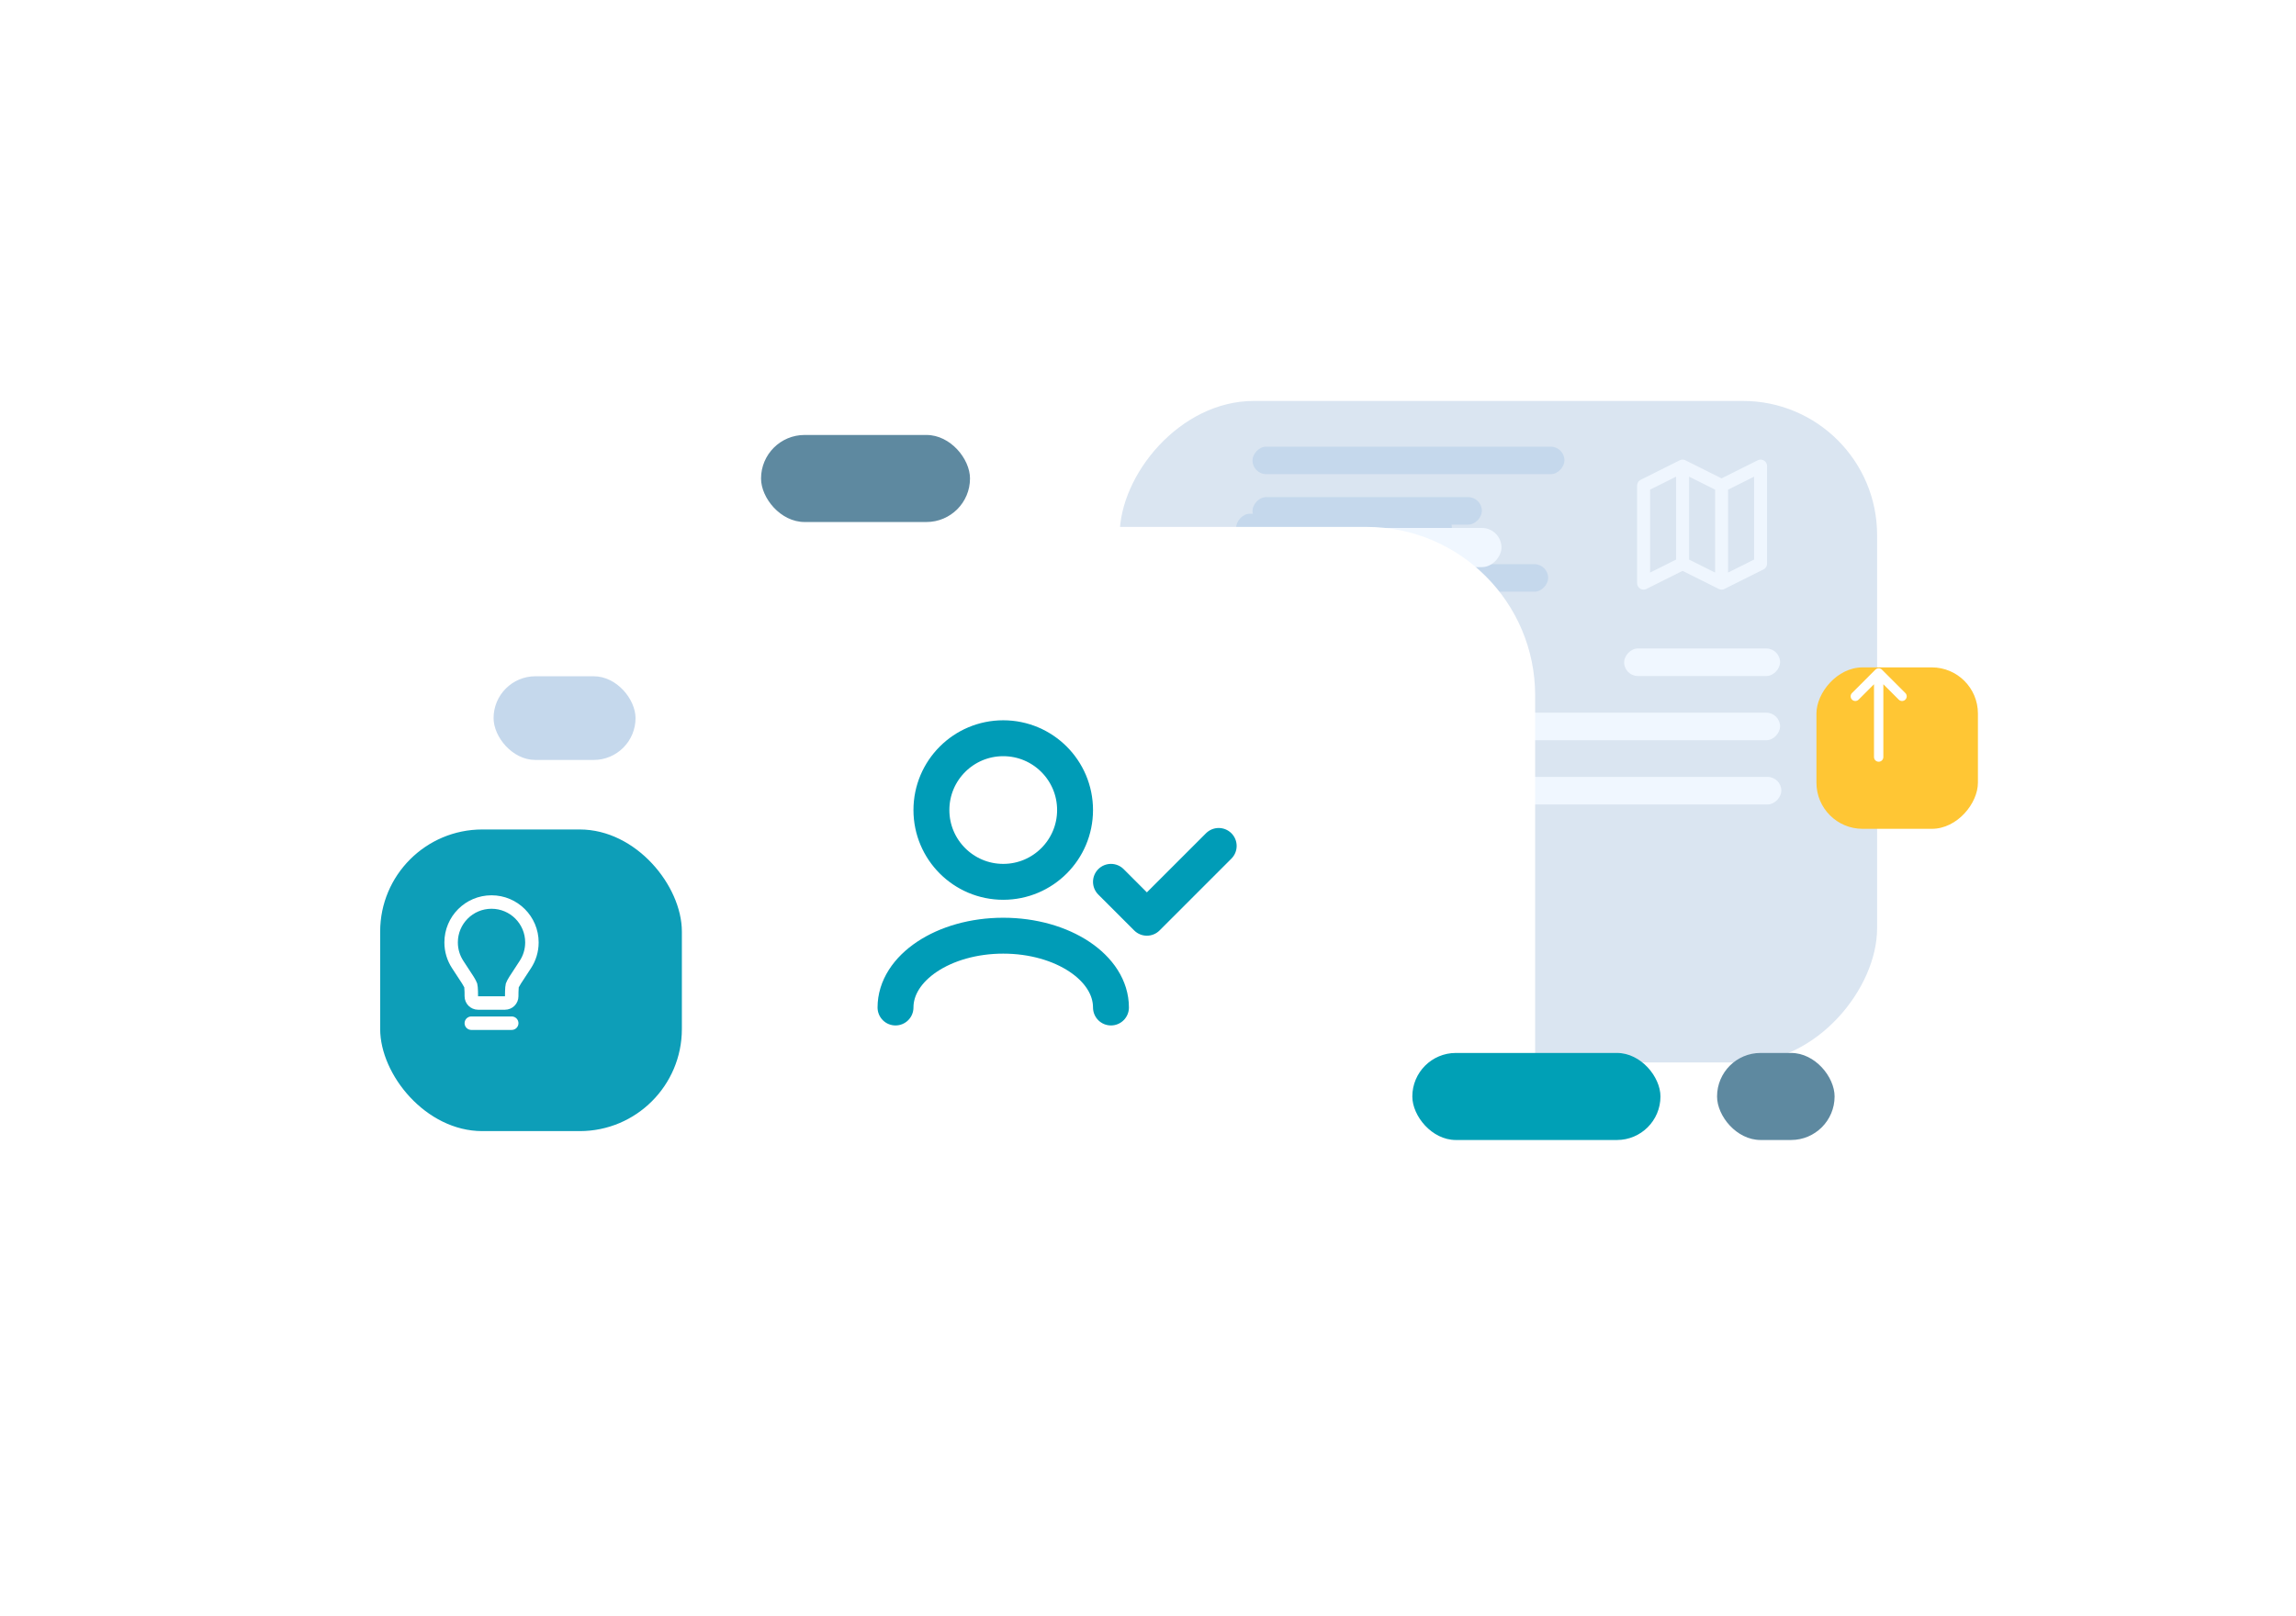
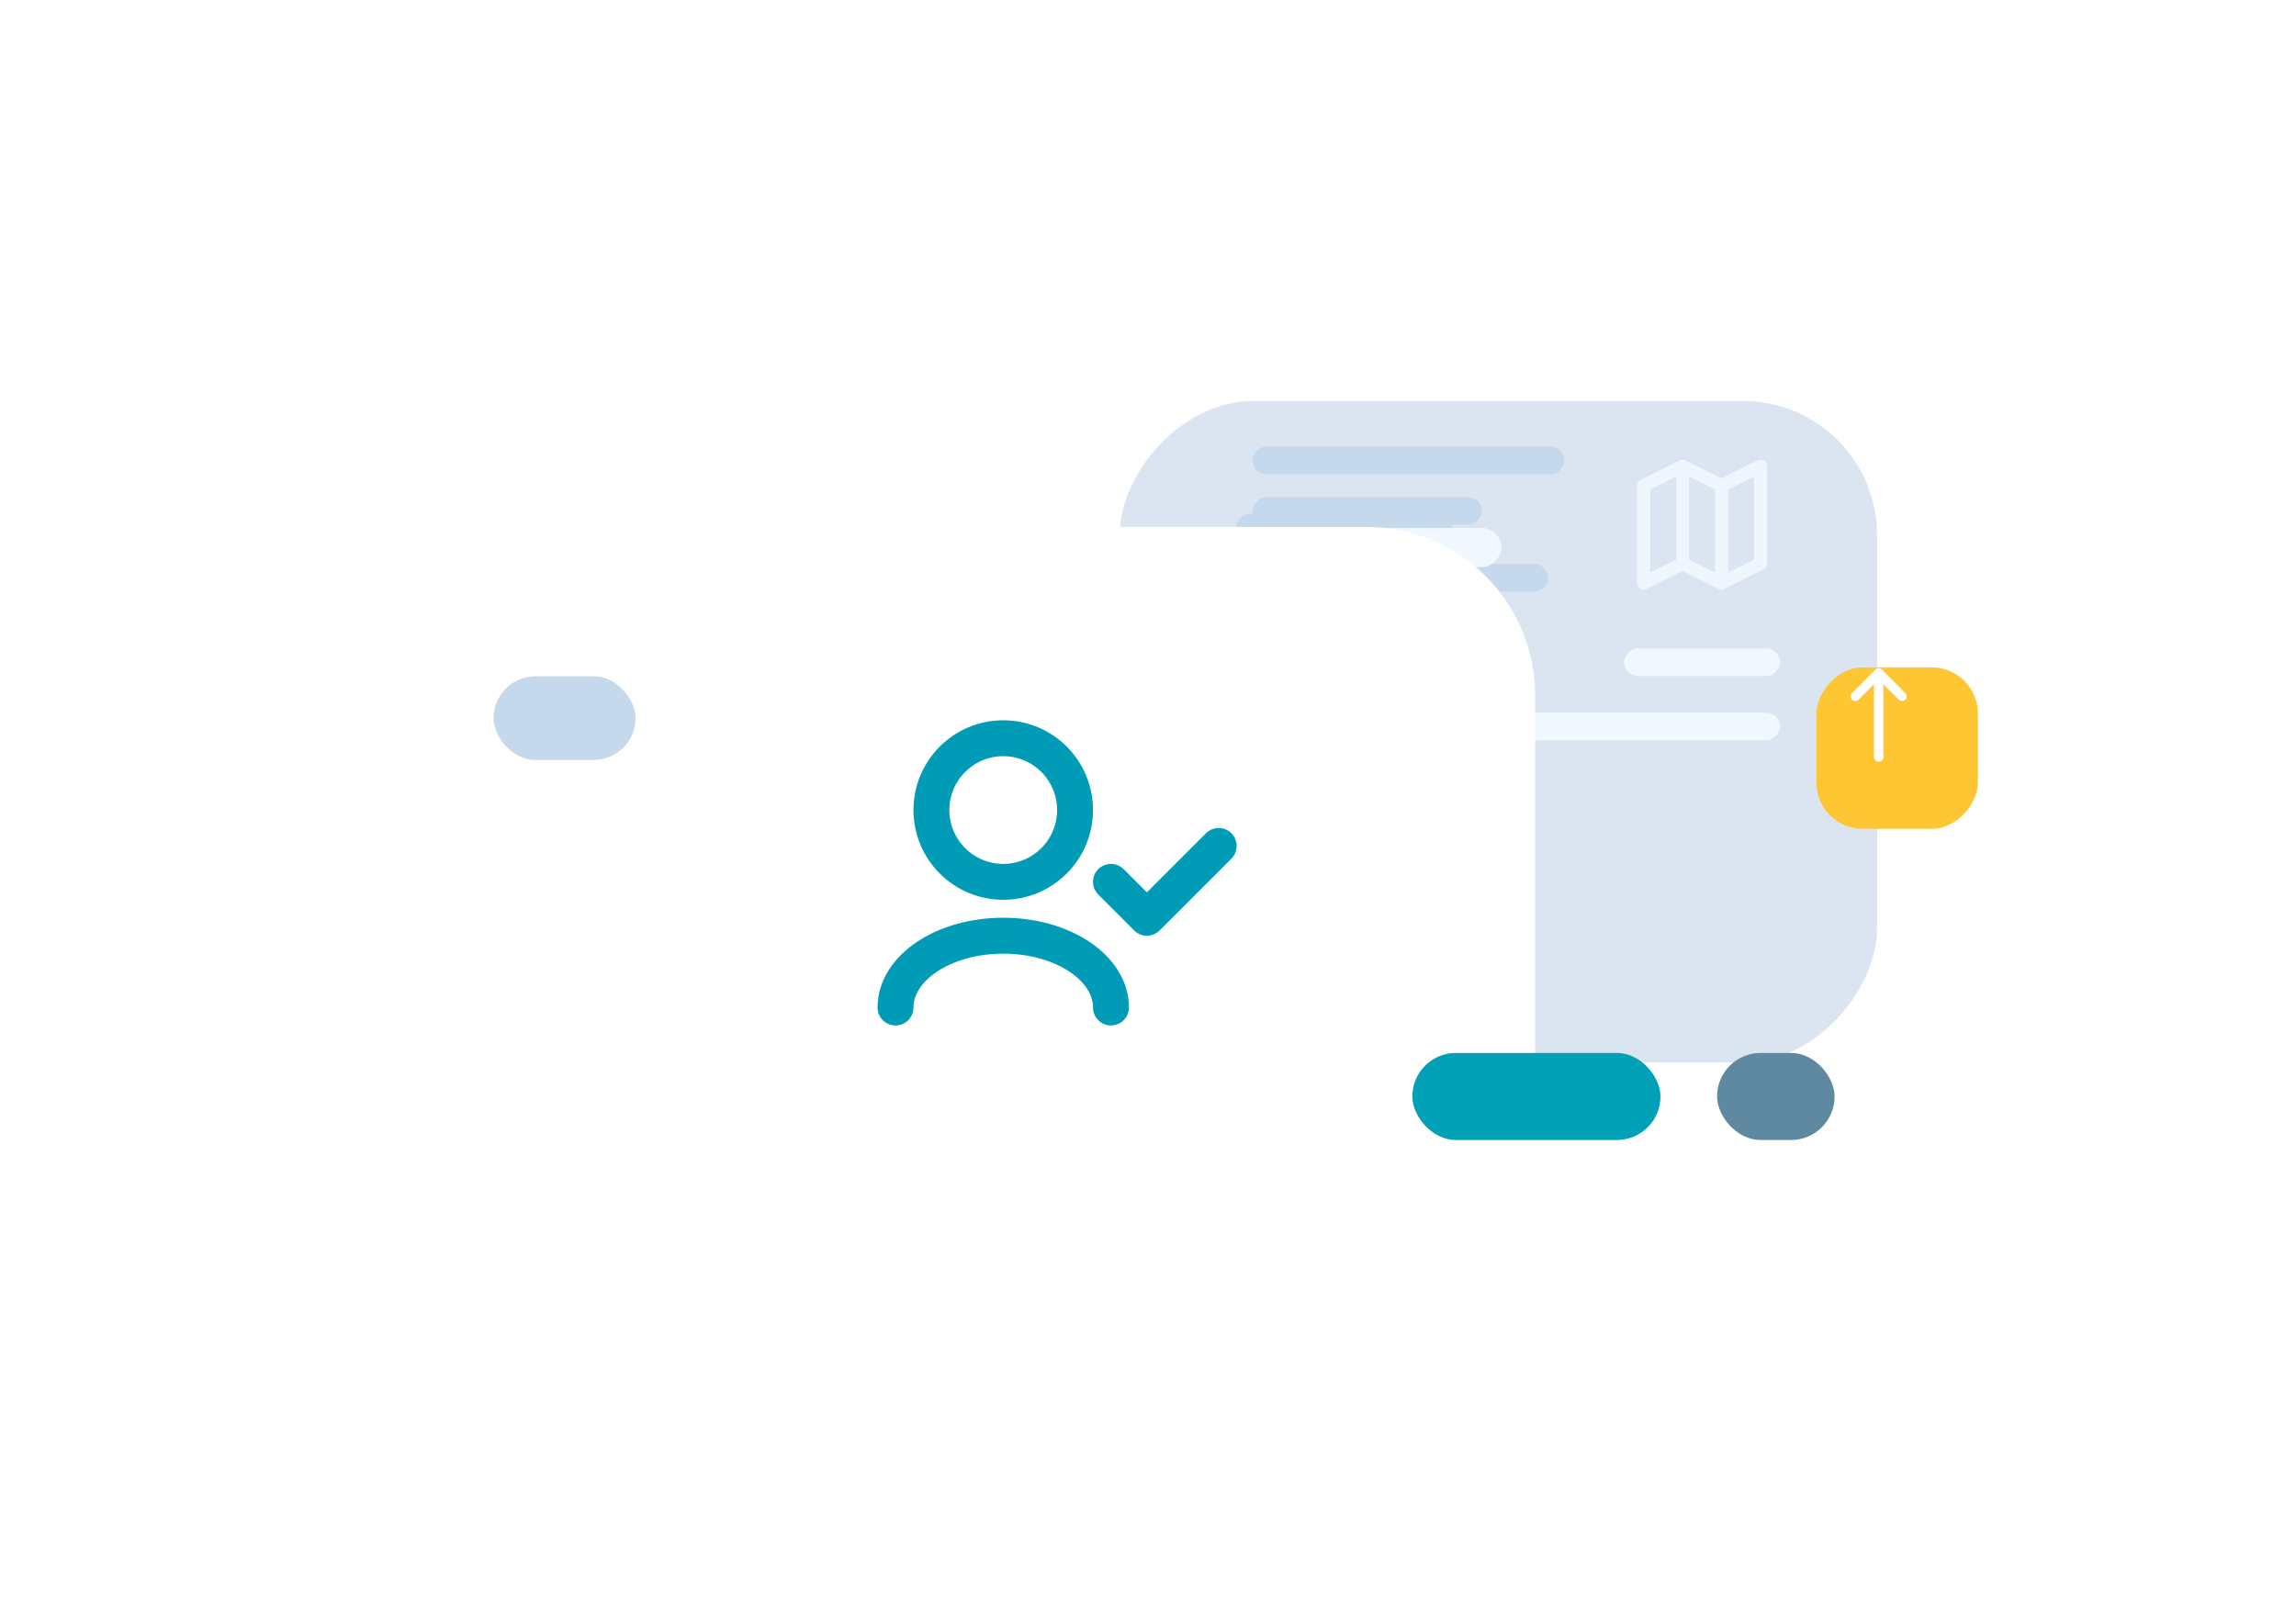
<svg xmlns="http://www.w3.org/2000/svg" width="341" height="240" viewBox="0 0 341 240" fill="none">
  <g filter="url(#filter0_d_31183_17313)">
    <rect width="112.496" height="98.273" rx="19.933" transform="matrix(-1 0 0 1 278.786 50.5)" fill="#DAE5F1" />
  </g>
  <rect width="46.334" height="4.088" rx="2.044" transform="matrix(-1 0 0 1 232.352 66.352)" fill="#C5D8EC" />
  <rect width="34.069" height="4.088" rx="2.044" transform="matrix(-1 0 0 1 220.087 73.848)" fill="#C5D8EC" />
  <rect width="32.025" height="4.088" rx="2.044" transform="matrix(-1 0 0 1 215.624 76.316)" fill="#C5D8EC" />
  <rect width="46.334" height="4.088" rx="2.044" transform="matrix(-1 0 0 1 229.932 83.812)" fill="#C5D8EC" />
  <rect width="39.438" height="5.819" rx="2.909" transform="matrix(-1 0 0 1 222.999 78.43)" fill="#F0F7FF" />
  <rect width="42.245" height="4.088" rx="2.044" transform="matrix(-1 0 0 1 264.378 105.875)" fill="#F0F7FF" />
  <rect width="23.167" height="4.088" rx="2.044" transform="matrix(-1 0 0 1 264.378 96.336)" fill="#F0F7FF" />
-   <rect width="40.594" height="4.088" rx="2.044" transform="matrix(-1 0 0 1 264.563 115.414)" fill="#F0F7FF" />
  <rect width="4.833" height="3.879" rx="1.94" transform="matrix(-1 0 0 1 217.972 116.434)" fill="#F0F7FF" />
  <g filter="url(#filter1_d_31183_17313)">
    <rect width="142.905" height="117.964" rx="25.036" transform="matrix(-1 0 0 1 228 72)" fill="white" />
  </g>
  <path d="M165 149.668C165 143.777 157.837 139.001 149 139.001C140.163 139.001 133 143.777 133 149.668M181 125.668L170.333 136.335L165 131.001M149 131.001C143.109 131.001 138.333 126.226 138.333 120.335C138.333 114.444 143.109 109.668 149 109.668C154.891 109.668 159.667 114.444 159.667 120.335C159.667 126.226 154.891 131.001 149 131.001Z" stroke="#009CB7" stroke-width="5.333" stroke-linecap="round" stroke-linejoin="round" />
  <rect x="246.61" y="169.352" width="36.852" height="12.931" rx="6.465" transform="rotate(-180 246.61 169.352)" fill="#00A0B6" />
  <rect x="272.472" y="169.352" width="17.456" height="12.931" rx="6.465" transform="rotate(-180 272.472 169.352)" fill="#5E89A0" />
  <rect x="94.389" y="112.895" width="21.083" height="12.434" rx="6.217" transform="rotate(-180 94.389 112.895)" fill="#C5D8EC" />
-   <rect x="144.064" y="77.547" width="31.034" height="12.931" rx="6.465" transform="rotate(-180 144.064 77.547)" fill="#5E89A0" />
  <g filter="url(#filter2_d_31183_17313)">
-     <rect x="51.002" y="120.484" width="44.809" height="44.809" rx="15.168" fill="#0D9EB8" />
-   </g>
+     </g>
  <path d="M70 152H76M73 134C69.686 134 67 136.686 67 140C67 141.214 67.361 142.345 67.981 143.289C68.935 144.742 69.412 145.468 69.474 145.576C70.024 146.541 69.923 146.201 69.992 147.31C70 147.434 70 147.623 70 148C70 148.552 70.448 149 71 149L75 149C75.552 149 76 148.552 76 148C76 147.623 76 147.434 76.008 147.31C76.077 146.201 75.975 146.541 76.526 145.576C76.588 145.468 77.065 144.742 78.019 143.289C78.639 142.345 79 141.214 79 140C79 136.686 76.314 134 73 134Z" stroke="white" stroke-width="2" stroke-linecap="round" stroke-linejoin="round" />
  <g filter="url(#filter3_d_31183_17313)">
    <rect width="23.982" height="23.982" rx="6.852" transform="matrix(-1 0 0 1 290.676 94.004)" fill="#FFC634" />
  </g>
  <path d="M279.019 99.973L275.55 103.442M279.019 99.973L282.489 103.442M279.019 99.973V112.463" stroke="white" stroke-width="1.388" stroke-linecap="round" stroke-linejoin="round" />
  <path d="M255.689 72.142V86.621M255.689 72.142L261.481 69.246V83.725L255.689 86.621M255.689 72.142L249.898 69.246M255.689 86.621L249.898 83.725M249.898 83.725L244.106 86.621V72.142L249.898 69.246M249.898 83.725V69.246" stroke="#EFF6FE" stroke-width="1.931" stroke-linecap="round" stroke-linejoin="round" />
  <defs>
    <filter id="filter0_d_31183_17313" x="139.107" y="32.379" width="166.86" height="152.637" filterUnits="userSpaceOnUse" color-interpolation-filters="sRGB">
      <feFlood flood-opacity="0" result="BackgroundImageFix" />
      <feColorMatrix in="SourceAlpha" type="matrix" values="0 0 0 0 0 0 0 0 0 0 0 0 0 0 0 0 0 0 127 0" result="hardAlpha" />
      <feOffset dy="9.061" />
      <feGaussianBlur stdDeviation="13.591" />
      <feColorMatrix type="matrix" values="0 0 0 0 0.72 0 0 0 0 0.748 0 0 0 0 0.796 0 0 0 0.25 0" />
      <feBlend mode="normal" in2="BackgroundImageFix" result="effect1_dropShadow_31183_17313" />
      <feBlend mode="normal" in="SourceGraphic" in2="effect1_dropShadow_31183_17313" result="shape" />
    </filter>
    <filter id="filter1_d_31183_17313" x="60.807" y="53.988" width="191.481" height="166.541" filterUnits="userSpaceOnUse" color-interpolation-filters="sRGB">
      <feFlood flood-opacity="0" result="BackgroundImageFix" />
      <feColorMatrix in="SourceAlpha" type="matrix" values="0 0 0 0 0 0 0 0 0 0 0 0 0 0 0 0 0 0 127 0" result="hardAlpha" />
      <feOffset dy="6.276" />
      <feGaussianBlur stdDeviation="12.144" />
      <feColorMatrix type="matrix" values="0 0 0 0 0.72 0 0 0 0 0.748 0 0 0 0 0.796 0 0 0 0.25 0" />
      <feBlend mode="normal" in2="BackgroundImageFix" result="effect1_dropShadow_31183_17313" />
      <feBlend mode="normal" in="SourceGraphic" in2="effect1_dropShadow_31183_17313" result="shape" />
    </filter>
    <filter id="filter2_d_31183_17313" x="41.542" y="108.302" width="74.649" height="74.648" filterUnits="userSpaceOnUse" color-interpolation-filters="sRGB">
      <feFlood flood-opacity="0" result="BackgroundImageFix" />
      <feColorMatrix in="SourceAlpha" type="matrix" values="0 0 0 0 0 0 0 0 0 0 0 0 0 0 0 0 0 0 127 0" result="hardAlpha" />
      <feOffset dx="5.46" dy="2.738" />
      <feGaussianBlur stdDeviation="7.46" />
      <feColorMatrix type="matrix" values="0 0 0 0 0 0 0 0 0 0.352 0 0 0 0 0.429 0 0 0 0.09 0" />
      <feBlend mode="normal" in2="BackgroundImageFix" result="effect1_dropShadow_31183_17313" />
      <feBlend mode="normal" in="SourceGraphic" in2="effect1_dropShadow_31183_17313" result="shape" />
    </filter>
    <filter id="filter3_d_31183_17313" x="261.212" y="90.578" width="41.113" height="41.111" filterUnits="userSpaceOnUse" color-interpolation-filters="sRGB">
      <feFlood flood-opacity="0" result="BackgroundImageFix" />
      <feColorMatrix in="SourceAlpha" type="matrix" values="0 0 0 0 0 0 0 0 0 0 0 0 0 0 0 0 0 0 127 0" result="hardAlpha" />
      <feOffset dx="3.083" dy="5.139" />
      <feGaussianBlur stdDeviation="4.283" />
      <feColorMatrix type="matrix" values="0 0 0 0 0 0 0 0 0 0.352 0 0 0 0 0.429 0 0 0 0.09 0" />
      <feBlend mode="normal" in2="BackgroundImageFix" result="effect1_dropShadow_31183_17313" />
      <feBlend mode="normal" in="SourceGraphic" in2="effect1_dropShadow_31183_17313" result="shape" />
    </filter>
  </defs>
</svg>